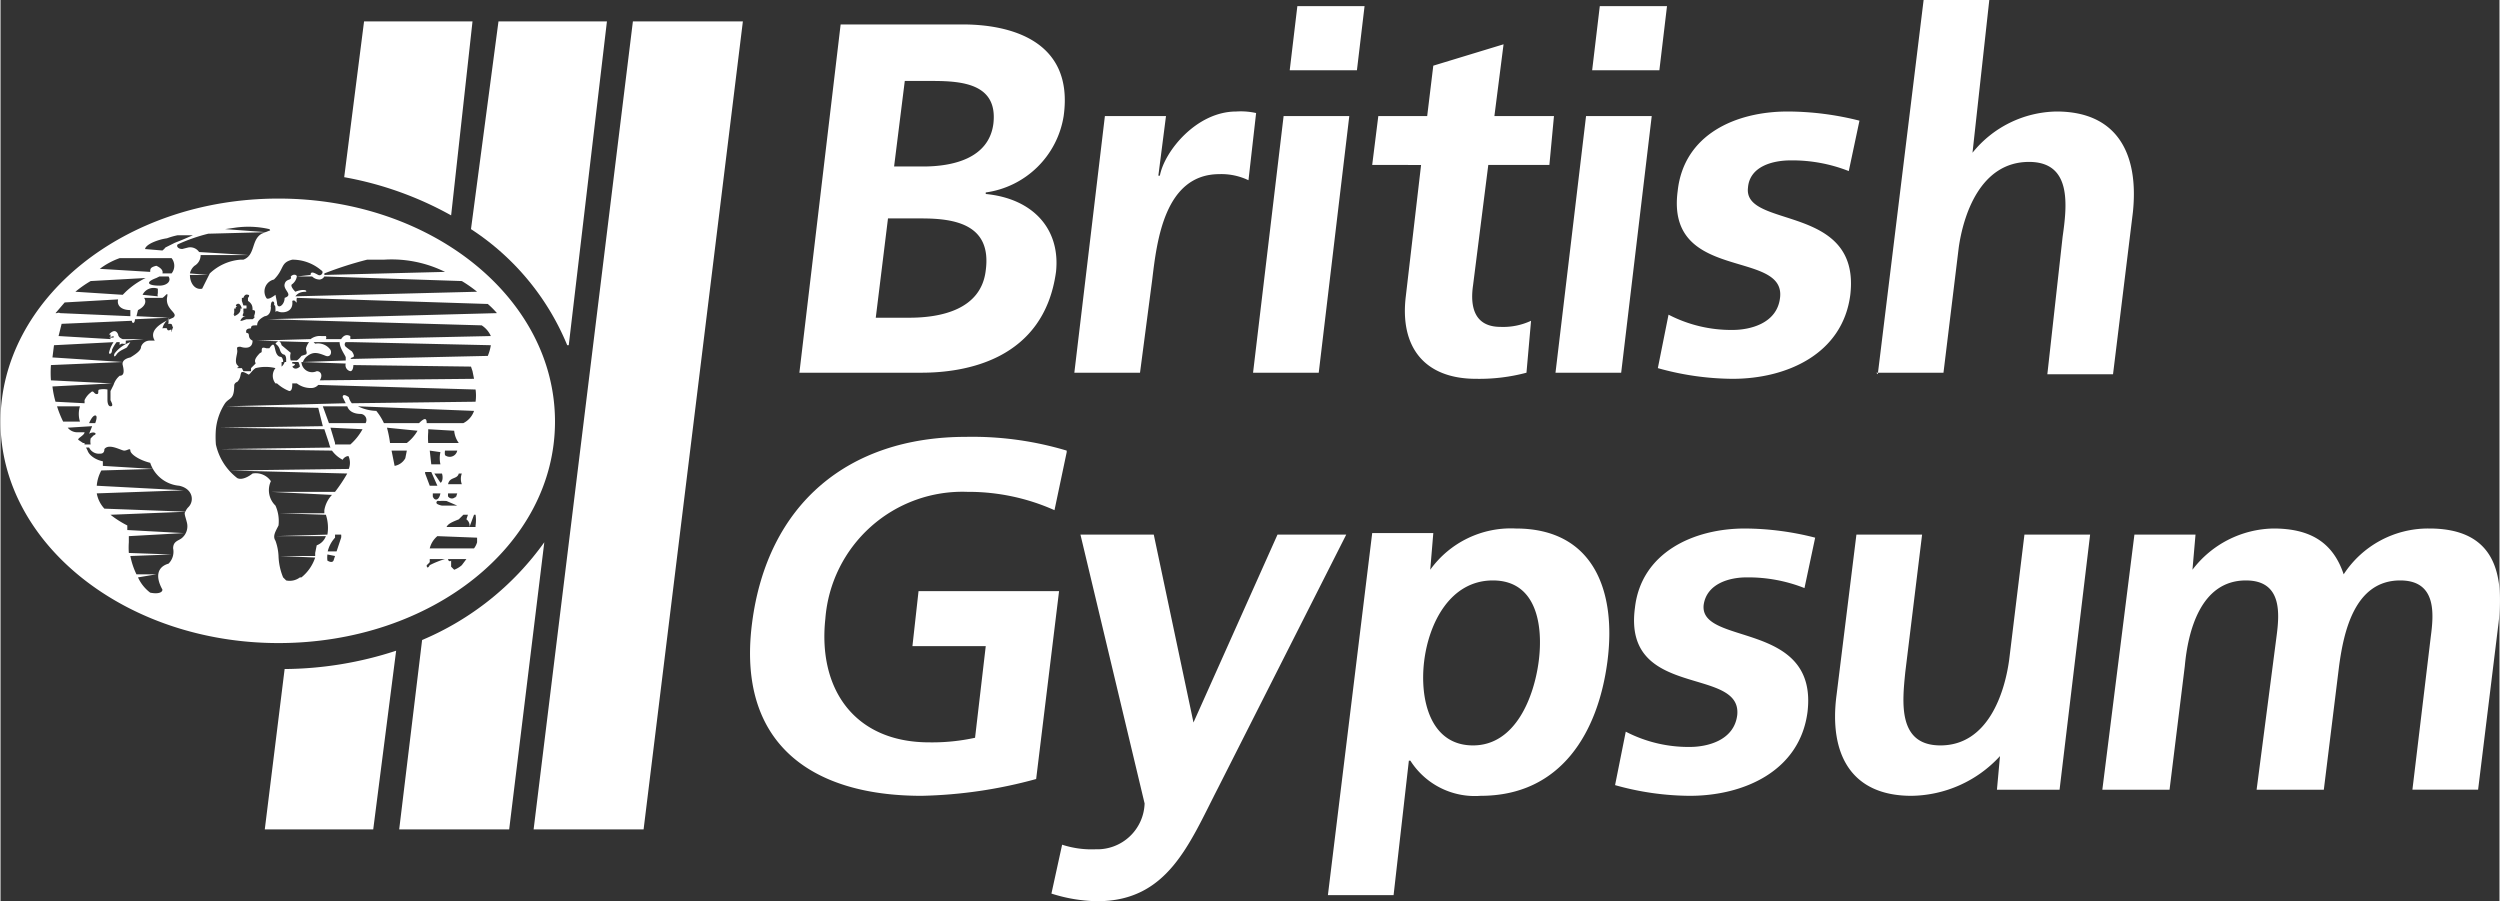
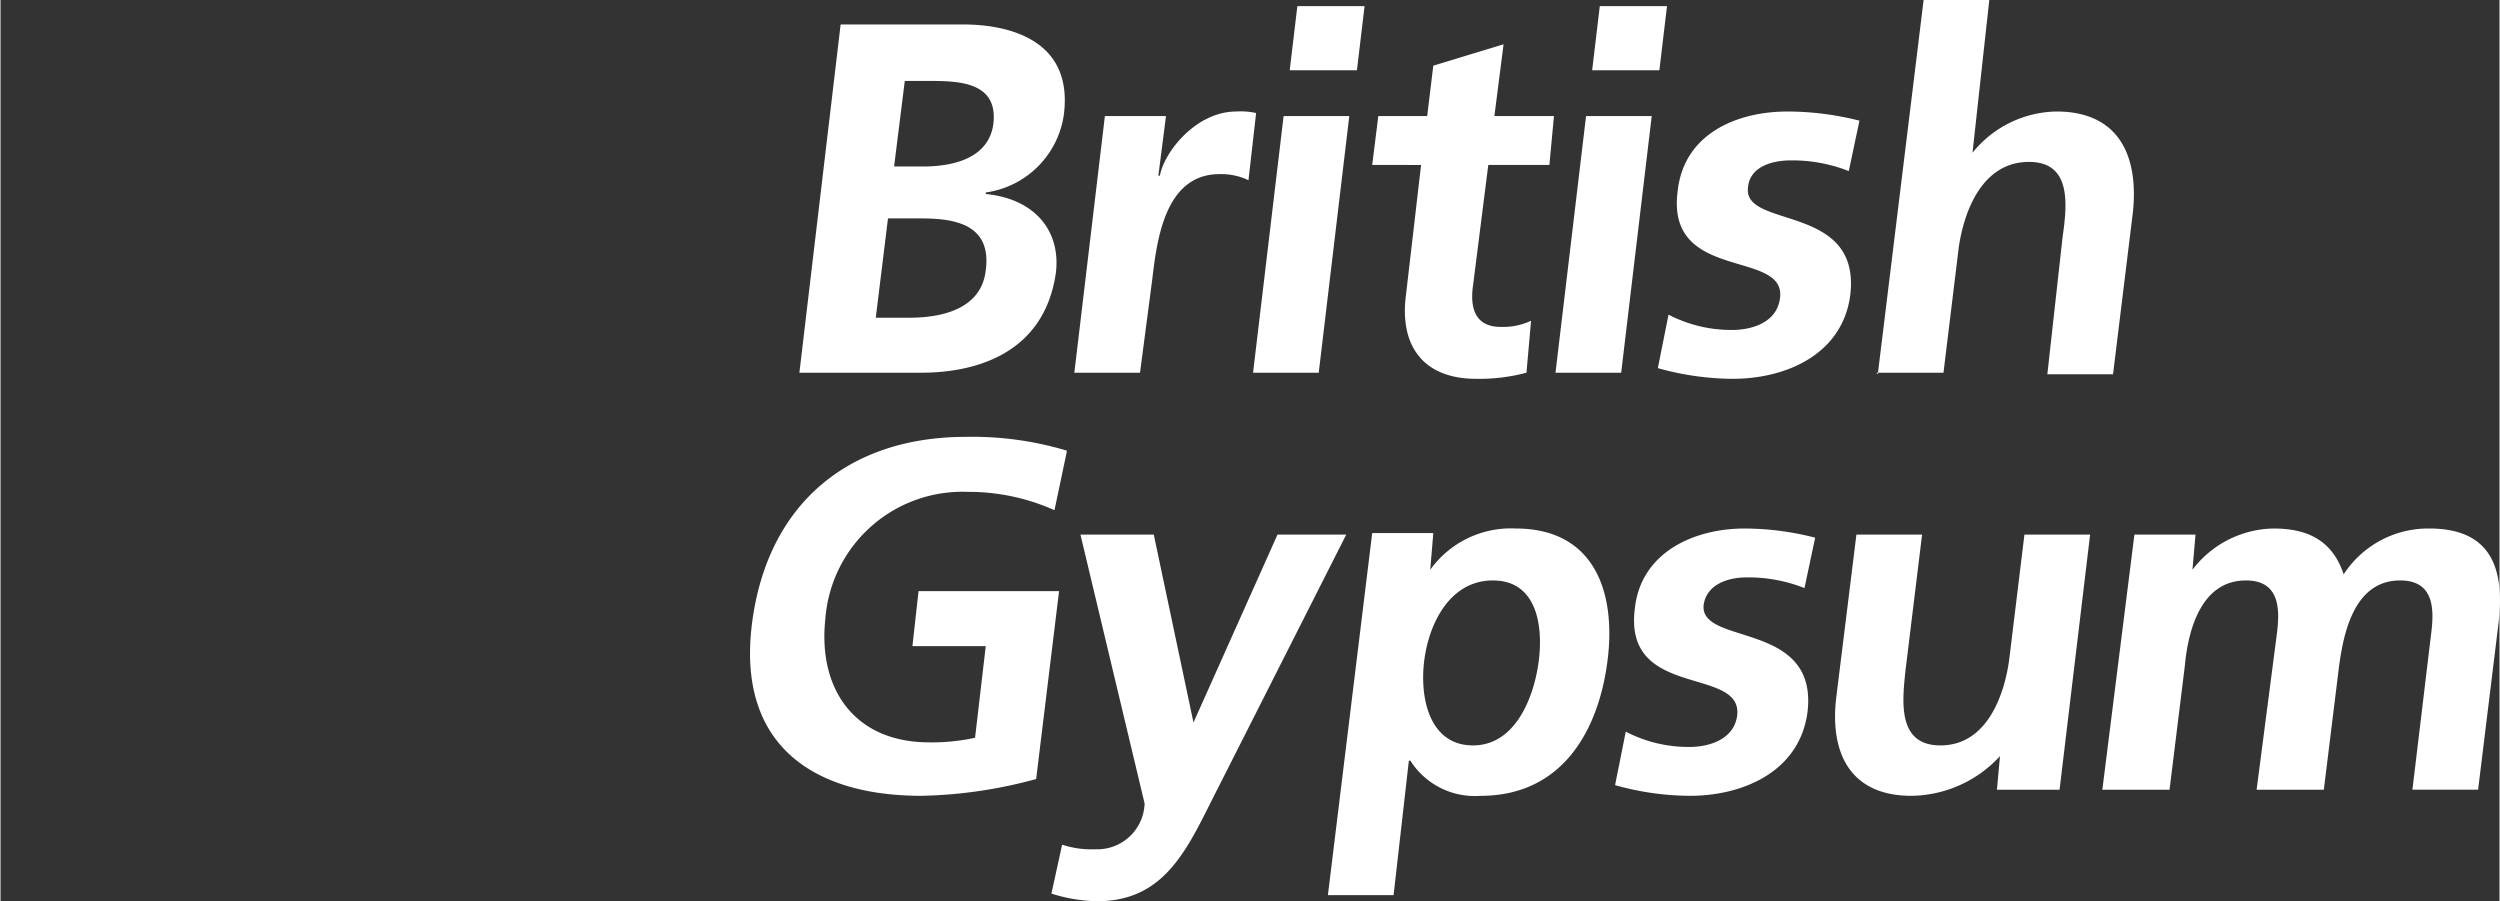
<svg xmlns="http://www.w3.org/2000/svg" viewBox="0 0 163.6 59" width="115.4" height="41.6">
  <rect x="0" y="0" width="163.6" height="59" fill="#333333" stroke="none" />
  <defs>
    <style>.cls-2{fill:#fff}</style>
  </defs>
  <path d="M58.1 14.3h2.2c2.2 0 4.6.4 4.2 3.4-.3 2.6-3 3.1-5 3.1h-2.2l.8-6.5m1.1-9H61c2 0 4.3.2 4 2.8-.3 2.3-2.7 2.8-4.6 2.8h-1.9zm-6.9 19.1h8c2.8 0 8-.8 8.8-6.6.3-2.8-1.5-4.8-4.6-5.1v-.1a6 6 0 005.1-5c.7-5-3.6-6-6.6-6h-8zm18 0h4.3l.8-6.1c.3-2.5.8-6.9 4.4-6.9a4.1 4.1 0 011.9.4l.5-4.4a4.6 4.6 0 00-1.3-.1c-2.6 0-4.7 2.6-5 4.2h-.1l.5-3.9h-4l-2 16.8m11.7 0h4.3l2-16.8H84l-2 16.8m2.4-19.8h4.4l.5-4.2h-4.4zM92 19.4c-.4 3.3 1.2 5.4 4.6 5.4a12 12 0 003.3-.4l.3-3.4a4.3 4.3 0 01-2 .4c-1.7 0-2-1.3-1.8-2.7l1-7.9h4l.3-3.2h-3.9l.6-4.7-4.6 1.4-.4 3.3h-3.2l-.4 3.2H93l-1 8.6m9.8 5h4.3l2-16.8h-4.3l-2 16.8m2.4-19.8h4.4l.5-4.2h-4.4zm17.5 3.3a19.3 19.3 0 00-4.7-.6c-3.4 0-6.8 1.5-7.2 5.2-.8 6 7.1 3.8 6.7 7-.2 1.7-2 2.1-3.1 2.1a8.9 8.9 0 01-4.2-1l-.7 3.5a18.4 18.4 0 004.9.7c3.5 0 7.2-1.6 7.7-5.5.7-6-7-4.3-6.7-7 .1-1.4 1.6-1.8 2.8-1.8a10.1 10.1 0 013.8.7l.7-3.3m1.1 16.5h4.4l1-8.2c.3-2.1 1.4-5.6 4.6-5.6 2.8 0 2.5 2.8 2.2 4.9l-1 9h4.3l1.3-10.6c.4-3.8-1-6.6-5-6.6a7.2 7.2 0 00-5.5 2.7l1.1-10h-4.3l-3 24.5m-53.1 5a21.5 21.5 0 00-6.6-.9c-7.7 0-13 4.4-14 12.2S53 52.1 60.3 52.1a30.5 30.5 0 007.5-1.1l1.5-12.3h-9.2l-.4 3.6h4.8l-.7 6a13.2 13.2 0 01-3 .3c-4.9 0-7.3-3.5-6.8-8.1a9 9 0 019.3-8.3 13.8 13.8 0 015.7 1.2l.8-3.8m5.7 5.4h-4.8l4.2 17.6a3.1 3.1 0 01-3.2 3 6.2 6.2 0 01-2.2-.3l-.7 3.2a10.3 10.3 0 003 .5c4.6 0 6-3.7 7.9-7.4L88.1 35h-4.5l-5.5 12.3L75.5 35m11.3 23.6h4.4l1-8.8h.1a5 5 0 004.6 2.3c5.3 0 7.7-4.2 8.3-8.8s-.9-8.7-6-8.7a6.5 6.5 0 00-5.6 2.7l.2-2.4h-4l-2.9 23.7M97.7 38c2.9 0 3.3 3 3 5.3s-1.5 5.5-4.3 5.5-3.5-3-3.2-5.5 1.7-5.3 4.5-5.3zm21.1-2.8a18.8 18.8 0 00-4.6-.6c-3.4 0-6.8 1.6-7.2 5.2-.8 6 7 3.8 6.7 7-.2 1.7-2 2.1-3.1 2.1a8.9 8.9 0 01-4.2-1l-.7 3.5a18.3 18.3 0 004.9.7c3.5 0 7.2-1.6 7.7-5.5.7-6-7.1-4.3-6.8-7 .2-1.4 1.7-1.8 2.8-1.8a10 10 0 013.8.7l.7-3.3m18-.2h-4.3l-1 8.2c-.3 2.2-1.4 5.6-4.5 5.6-2.8 0-2.5-2.8-2.3-4.8l1.1-9h-4.3l-1.3 10.5c-.5 3.8.9 6.6 4.9 6.6a8 8 0 005.8-2.6l-.2 2.2h4.1l2-16.7m.8 16.7h4.4l1-8.1c.2-2.2 1-5.6 4-5.6 2.4 0 2.2 2.2 2 3.7l-1.3 10h4.4l1-8.1c.3-2.2 1-5.6 4-5.6 2.4 0 2.2 2.2 2 3.7l-1.2 10h4.3l1.3-10.6c.5-3.7-.3-6.5-4.5-6.5a6.6 6.6 0 00-5.6 3c-.7-2.1-2.2-3-4.6-3a6.8 6.8 0 00-5.3 2.7l.2-2.3h-4l-2.1 16.7" fill-rule="evenodd" fill="#fff" />
-   <path class="cls-2" d="M41.4 1.4l-6.5 52.9h7.2l6.5-52.9zm-4.2 21.2l2.5-21.2h-7.1L30.8 15a16.6 16.6 0 016.3 7.6zM30.9 1.4h-7.1l-1.3 10.2a22.5 22.5 0 017 2.5zm-3.3 40.5l-1.5 12.4h7.2l2.3-18.8a18.8 18.8 0 01-8 6.4zM17.3 54.3h7.1l1.5-11.7a23.9 23.9 0 01-7.3 1.2z" />
-   <path class="cls-2" d="M18.2 13c10 0 18.1 6.5 18.1 14.6s-8.1 14.5-18.1 14.5S0 35.6 0 27.6 8.1 13 18.2 13m4.4 9.7a4.3 4.3 0 00.4.3s.3.4 0 .4l-.1.1 9-.2a3 3 0 00.2-.7l-9-.2h-.5a.2.2 0 000 .3m-4.2 1.1v.2a.6.6 0 00.2-.3h-.2zm10.7-6a7.9 7.9 0 00-4-.8H24a23.6 23.6 0 00-2.8.9v.1zm-8.8.2c0-.3.3-.1.5 0s.4-.2.2-.3a2.9 2.9 0 00-1.9-.7c-.8.2-.5.6-1.2 1.3a.8.8 0 00-.5 1.2c.1.2.6-.2.6-.2l.1.5c0 .5.5.2.5-.3H18h.6c.6-.2-.1-.5 0-.9s.5-.2.4-.5h-.7.7c.2-.2.4-.1.4 0zm10.9 1.1a8.5 8.5 0 00-1-.7l-9-.3a.4.4 0 01-.3.2.7.7 0 01-.5-.2h-1a.8.8 0 01-.3.5c-.2.1.2.5.2.5.5-.2.8-.1.7 0-.5 0-.6.2-.7.3zm-12.5 4.4s0-.3-.2-.3c-.3-.2-.1-.4-.5-.7.3-.4.4.1.4.1l.6.5a.9.9 0 000 .5h.4a1.2 1.2 0 00.3-.3l.3-.1c.1-.1 0-.2 0-.4a1.1 1.1 0 01.2-.4l-3.4-.1 3.5-.1a1 1 0 01.7-.2h.3a.2.2 0 010 .2h1c.2-.3.4-.3.6-.2v.2l9.2-.2a1.6 1.6 0 00-.6-.7l-14-.4 15-.4a5.7 5.7 0 00-.6-.6l-12.5-.4a.6.6 0 000 .3c-.1 0-.1-.2-.3-.1.1.8-.7.8-.9.7s-.2.1-.2 0v-.1c0-.1 0-.4-.1-.3.1-.3-.2-.4-.2 0a.1.1 0 000 .1c0 .6-.4.6-.4.6-.4.2-.5.4-.5.6-.3 0-.4 0-.4.2q-.4 0-.3.3c.3 0 0 .3.4.5 0 .7-.8.4-.8.4-.3 0-.2.1-.2.3s-.2.7 0 .9 0 .1 0 .2h.3l.1.2h.5v-.2l.3-.3c0-.1-.2-.2.3-.7a.1.1 0 00.1-.1c0-.2 0-.3.3-.2h.2c.4-.6.3.1.5.4s.3 0 .4.4a.3.3 0 010 .1h.2v-.2zm3.5-1.1h-1.7l.1.1a1 1 0 011 .4c.1.2 0 .5-.3.4-.5-.2-.8-.3-1.2 0a.8.8 0 00-.3.4l2.8-.1v-.2c0-.1-.4-.6-.4-1zm6.2 8.6l.4.6c.1 0 .2-.3.1-.6zm-2.8-1.5l.2 1a1 1 0 00.7-.5l.1-.5zm2.5 0l.1.9h.6a1.8 1.8 0 010-.8zm1 0a.8.8 0 000 .3.5.5 0 00.8-.3zM21.6 28l.3 1v.1h1a3.7 3.7 0 00.8-1zm3.7 0a7.4 7.4 0 01.2 1h1.1a2.7 2.7 0 00.7-.8zm2.7.1v.2a4 4 0 000 .7h2a1.6 1.6 0 01-.3-.8zm-6.9-1.5l.4 1.1h2.4a.4.4 0 00-.3-.6c-.5 0-.8-.2-.9-.5zm2.3 0a2.9 2.9 0 001.2.3 3.7 3.7 0 01.5.8h2.3c.4-.4.5-.3.5 0h2.4a1.4 1.4 0 00.7-.8zm-2.6-1.4a.6.6 0 01-.4.2 1.5 1.5 0 01-1-.3h-.3c0 .2 0 .5-.2.5a2.6 2.6 0 01-.8-.5h-2.6H18a.8.8 0 010-1 2.7 2.7 0 00-1.3 0c-.3.2-.4.5-.5.4-.7-.4-.3.1-.7.5a.3.3 0 00-.2.2c0 1-.3.8-.6 1.2a3.8 3.8 0 00-.6 1.7 6.4 6.4 0 000 1 3.8 3.8 0 001.4 2.2c.4.2 1-.3 1-.3a1.2 1.2 0 011.2.5 1.4 1.4 0 00.3 1.6 2.5 2.5 0 01.2 1.3c-.2.4-.4.7-.2 1a3.4 3.4 0 01.2 1 4 4 0 00.3 1.4l.2.2a1.1 1.1 0 00.9-.2h-1 1.1a2.8 2.8 0 00.9-1.3l-2.3-.1h2.3v-.2l.1-.5a1 1 0 00.6-.6H18l3.4-.1a2.7 2.7 0 00-.1-1.3l-3.1-.1h3v-.2a1.9 1.9 0 01.5-1l-4-.2h4.2a10.4 10.4 0 00.8-1.2l-7.7-.2 7.8-.1a1.1 1.1 0 000-.8c0-.1-.3 0-.4.2a2 2 0 01-.7-.6l-7.3-.1 7.2-.1a1.6 1.6 0 01-.1-.3l-.3-.9-6.8-.1 6.7-.1-.3-1.2-6-.1 7.8-.2-.2-.4c0-.3.4 0 .4 0a1 1 0 00.2.4l8.1-.1a2.9 2.9 0 000-.8zm-1.7-1.5a.5.5 0 000 .1s.4 0 0 .2c.2.3.5 0 .5 0a1 1 0 00-.1-.3zm.6 0a.7.7 0 001 .6c.3 0 .4.3.2.6l10.1-.1-.1-.5-.1-.3-7.7-.1s0 .4-.2.4a.4.4 0 01-.3-.5zm-13.5 4s.2-.5 0-.5-.4.5-.4.5h.3zm-.6 1.6l.1.2c.1.3.5.6 1 .7v.3l3.3.2-3.4.1a2.5 2.5 0 00-.3 1l5.7.3-5.7.2a2 2 0 00.5 1l5.4.2-5 .2a6.4 6.4 0 001.1.7v.3l3.7.2-3.6.2v.4a4.9 4.9 0 000 .7l2.8.1-2.7.1a4.8 4.8 0 00.4 1.2h1.3l-1.2.2a2.6 2.6 0 00.8 1c.5.1.8 0 .8-.2-.5-.9-.3-1.5.4-1.7a1.1 1.1 0 00.3-1c0-.5.4-.5.6-.7a1 1 0 00.3-1c-.1-.4-.2-.6-.1-.7a.9.9 0 01.2-.3c.4-.4.3-1.2-.6-1.4a2.2 2.2 0 01-1.9-1.5c-.8-.2-1.3-.6-1.3-.8s-.2 0-.4 0-1-.5-1.3-.1c0 .3-.2.3-.3.3a.7.7 0 01-.7-.4zM4.4 28a.8.8 0 00.6.3h.5c0 .2-.5.4-.4.5l.3.2h.1v.1h.4a1.1 1.1 0 010-.4l.2-.2c.3-.1 0-.3-.3-.1l.2-.5zm-.7-1.4a6.8 6.8 0 00.4 1h1.1a1.7 1.7 0 010-1zm4.8-4.2l-.2.3c0 .1-.5.2-.7.5s-.2 0-.1-.1a2.2 2.2 0 011-.7zm-1.4-.5s.4-.5.6 0c0 0 0 .2.3.3h1.4l-1.2.1v.2a.4.4 0 01-.2 0 .2.2 0 00-.2.1v.1s0 .1 0 0v-.3h-.2a2.4 2.4 0 00-.3.5c0 .3-.2.3-.2.2a2 2 0 01.3-.7l-3.9.2-.1.8 4.6.3-4.7.2a7 7 0 000 1l4 .2-3.9.2a6 6 0 00.2 1l1.9.1a1.8 1.8 0 000-.2 1.3 1.3 0 01.4-.5c.2-.2.2.1.4.1s0-.3.2-.3a1.3 1.3 0 01.5 0v.7s0 .4.2.4.1-.2 0-.4v-.6l.2-.4a1.3 1.3 0 01.4-.6c.3 0 .3-.3.2-.7s.5-.5.5-.5c.5-.3.7-.5.7-.7a.6.6 0 01.6-.4h.3q-.5-.8 1.2-1.5c.4-.3-.5-.5-.4-1.3.1-.5-.1-.1-.3 0H9.4c.2.3 0 .6-.4.8l-.1.4 2.1.1-2.2.1c0 .3-.2.3-.2.1l-4.6.2-.2.8 3.4.2V21.9zm3.2-2.5a.3.3 0 010-.2v-.3a.8.8 0 00-1 .4zM8 19.3l.2-.2a5.2 5.2 0 011.3-.9l-3.6.2a7.5 7.5 0 00-1 .7zm.5 1.4v-.4c-.6 0-.9-.3-.8-.7l-3.5.2-.6.7h.1a.2.2 0 01.2 0zm-1.1 1.4V22l-.3.1zm3-4l-.2.1c-.8.3-.5.5.2.5.5 0 .8-.3.6-.6zm-.6-.3c0-.2 0-.3.4-.4 0 0 .5.2.4.5h.6a.8.8 0 000-1H7.8a4.8 4.8 0 00-1.3.7zm.8 3.6v.1a.6.6 0 01.3 0s0 .2.2.1 0 .2.1.1l.1-.3c-.1 0 0-.2-.2-.2s-.1 0-.1-.1v-.2c0-.1.1-.2 0 0a1 1 0 00-.4.6zm19.3 11.7l-.7-.3a3.5 3.5 0 00-.5 0 .1.1 0 00-.1.2 1 1 0 00.3.1zm-14.4-13a.5.5 0 00-.1 0v.1h-.1v.2c0 .2-.1.2 0 .2v.1c.5-.2.4-.5.4-.5h.1s-.1-.4-.3-.3 0 .2 0 .2zm12.8 12.2v.2c.1.3.4.3.5-.2zm-.5-1.4a.3.3 0 000 .1l.3.8h.5l-.4-.9zm2.4.8a1 1 0 010-.7H30c-.1.4-.6.2-.7.7zm-.4.9l.1-.3h-.6a.8.8 0 000 .2.3.3 0 00.5 0zm-1.7 4v.2a1.4 1.4 0 01-.2.2c0 .2.1.2.2 0a5.6 5.6 0 011-.4zm1.2 0c0 .1.1.2.2.1v.4l.2.2a1.6 1.6 0 00.5-.3l.3-.4zm-.7-1.5a1.5 1.5 0 00-.5.8H31a1.2 1.2 0 00.2-.4v-.3zm2.5-.6a.5.5 0 010-.1 2.4 2.4 0 000-.7H31l-.3.8a.5.5 0 00-.2-.5l.1-.3h-.3l-.3.3c-.5.2-.7.3-.8.5zm-9.7 1.8a1.7 1.7 0 000 .4s.3.2.4 0l.1-.3zm0-.2h.6l.3-.9a.7.7 0 000-.2h-.4v.2a2 2 0 00-.5 1zm-5.6-16.6v.2s0 .1 0 0l.1.3h.2a.7.7 0 010 .2h-.2v.2a.2.2 0 010 .1c-.1.2 0 .2 0 .2h.2c-.3 0-.4.3-.4.3h.1l.3-.1h.2a1.1 1.1 0 01.2 0s.3-.2 0-.2a.3.3 0 00.1 0c.1-.3.1-.4-.1-.4 0-.2 0-.4-.3-.6v-.2c.1-.1.1-.2 0-.2 0 0-.2-.1-.3.2zm-3.5-3.3a.7.7 0 01.7.3l3.3.2h-3.2a.8.8 0 01-.4.7.9.9 0 00-.3.5l1.2.1h-1.2c0 .5.3 1 .8.9l.5-1a3.3 3.3 0 012-.9h.2c.8-.3.5-1.3 1.2-1.7l.5-.2q.1 0 0-.1a6.1 6.1 0 00-2.2-.1l-.7.1 2.7.2-3.8.1a11.2 11.2 0 00-2 .7c-.1.1 0 .3.3.3zm-2.9.1l1.2.1a1.2 1.2 0 00.2-.2l.6-.3.5-.2.7-.3h-1a4.6 4.6 0 00-.7.2 3.5 3.5 0 00-1 .3c-.4.2-.5.4-.4.5z" />
</svg>